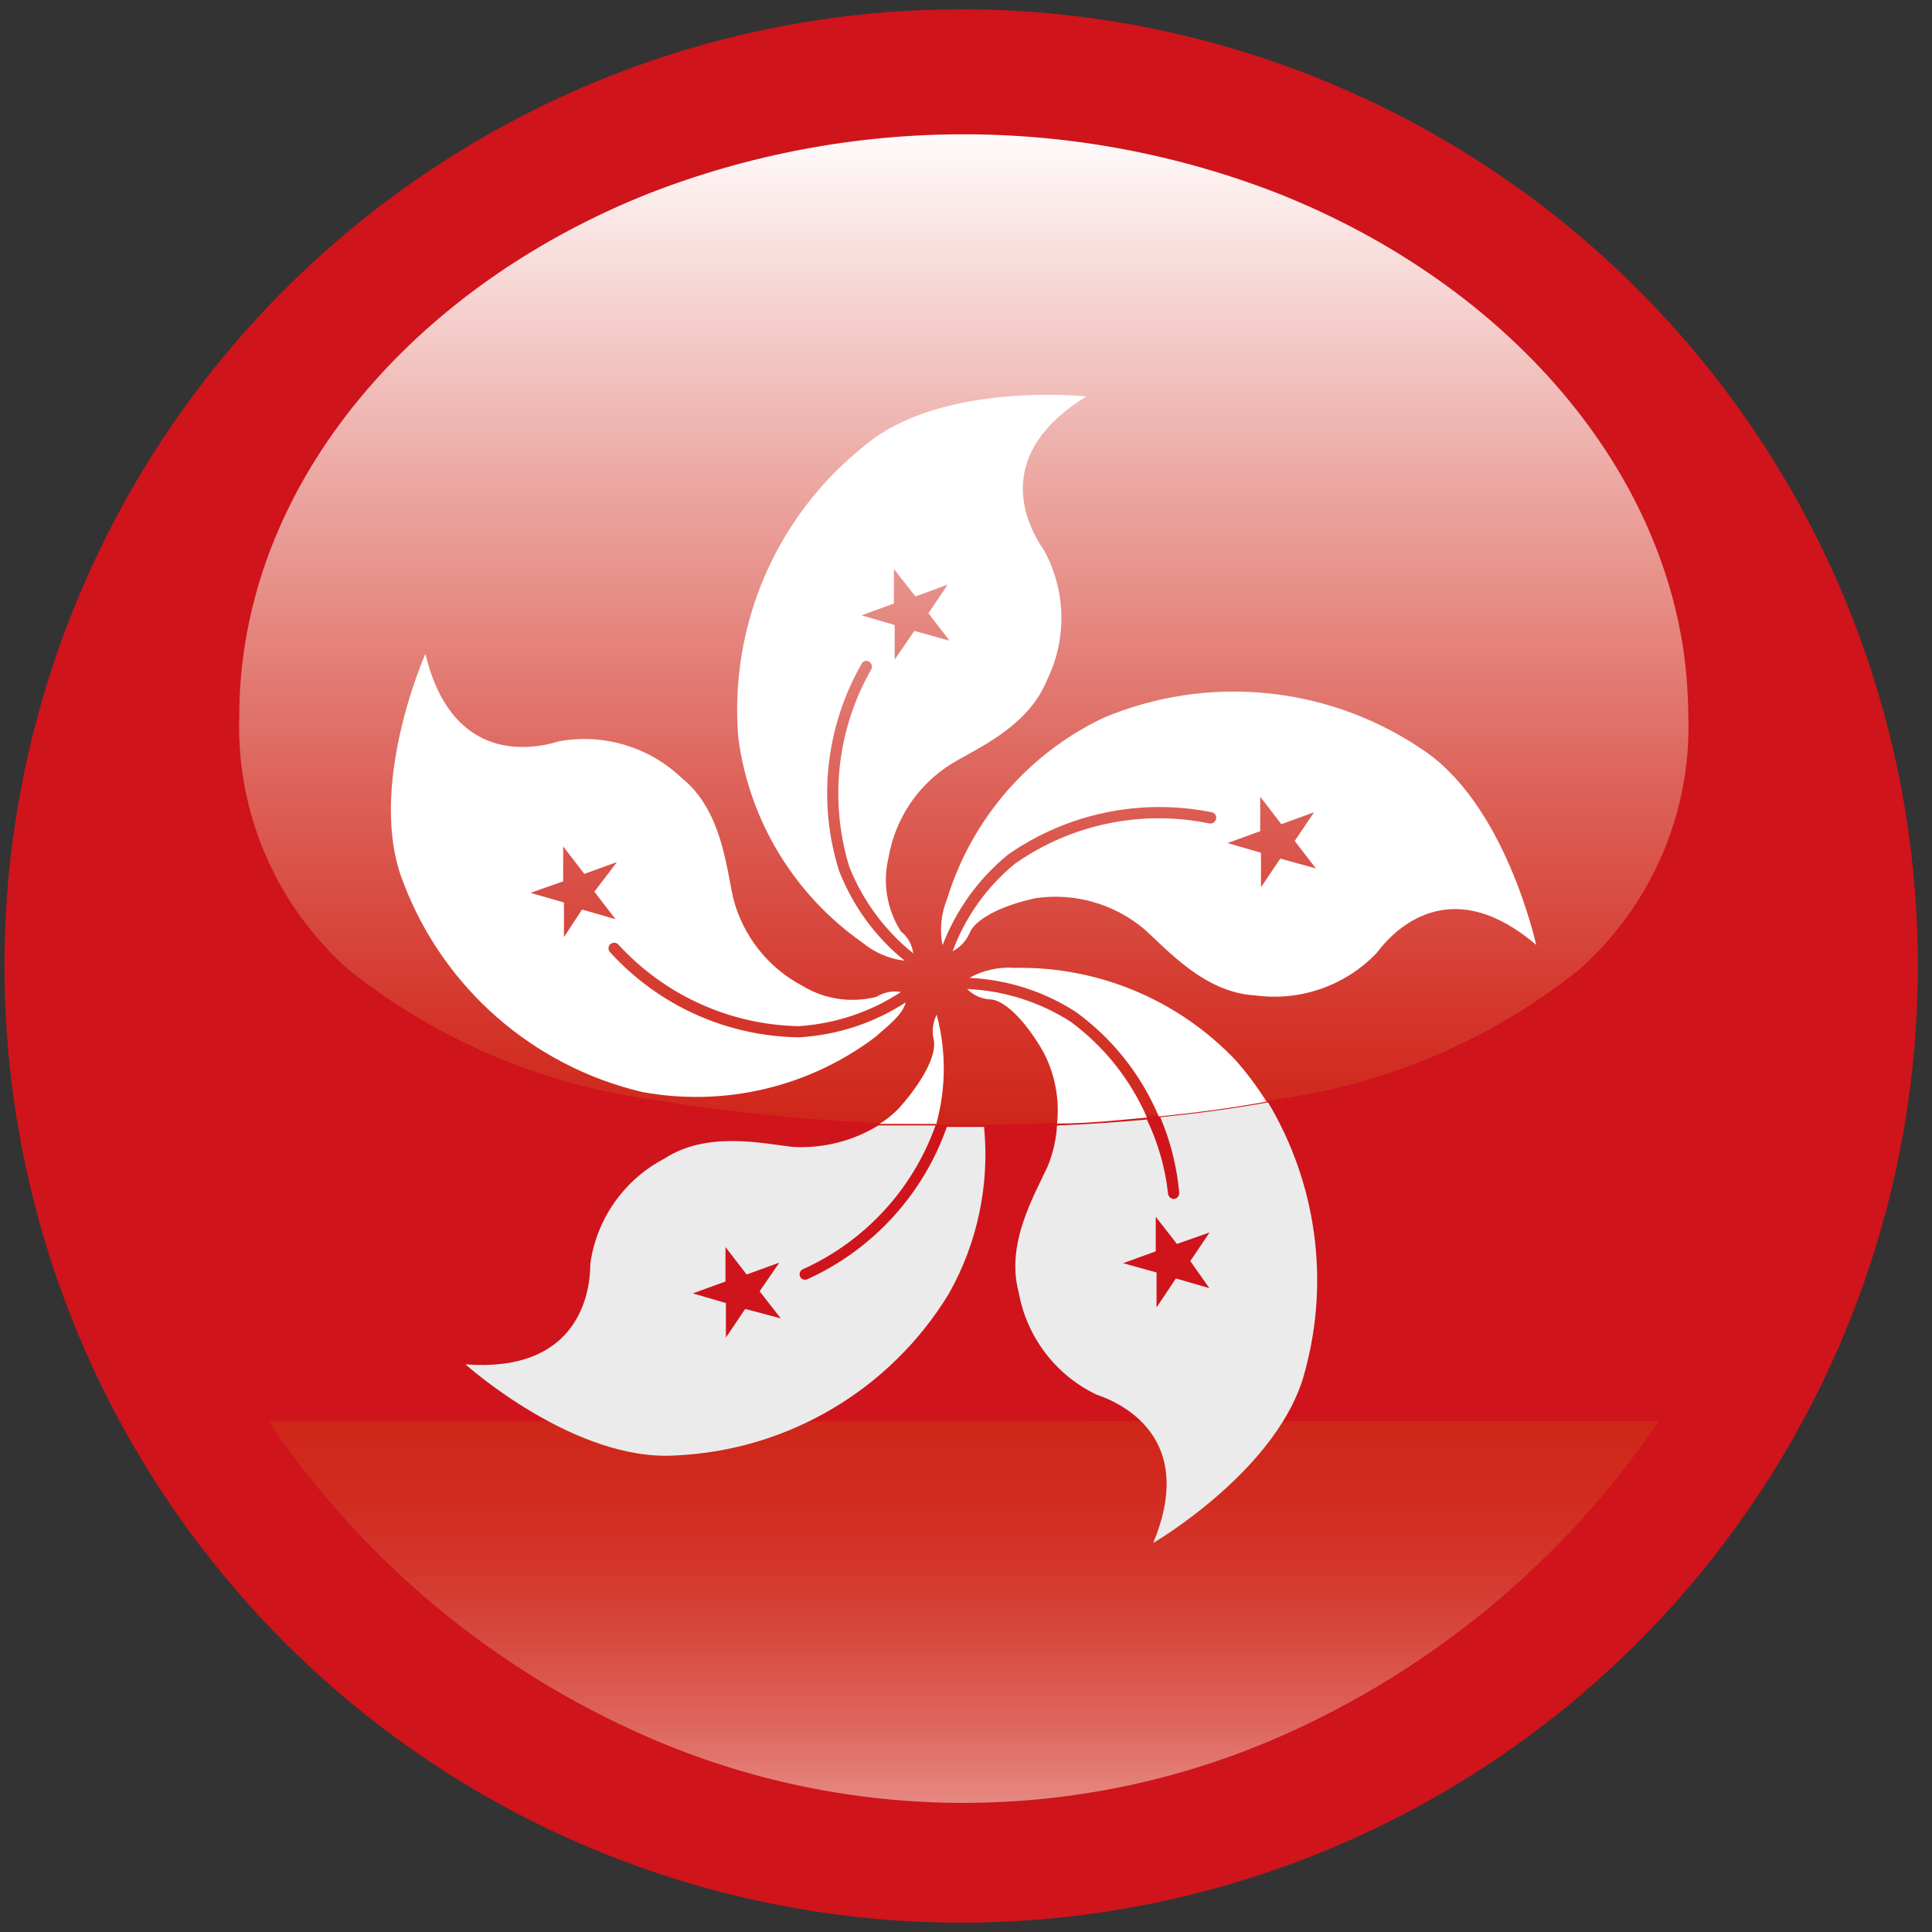
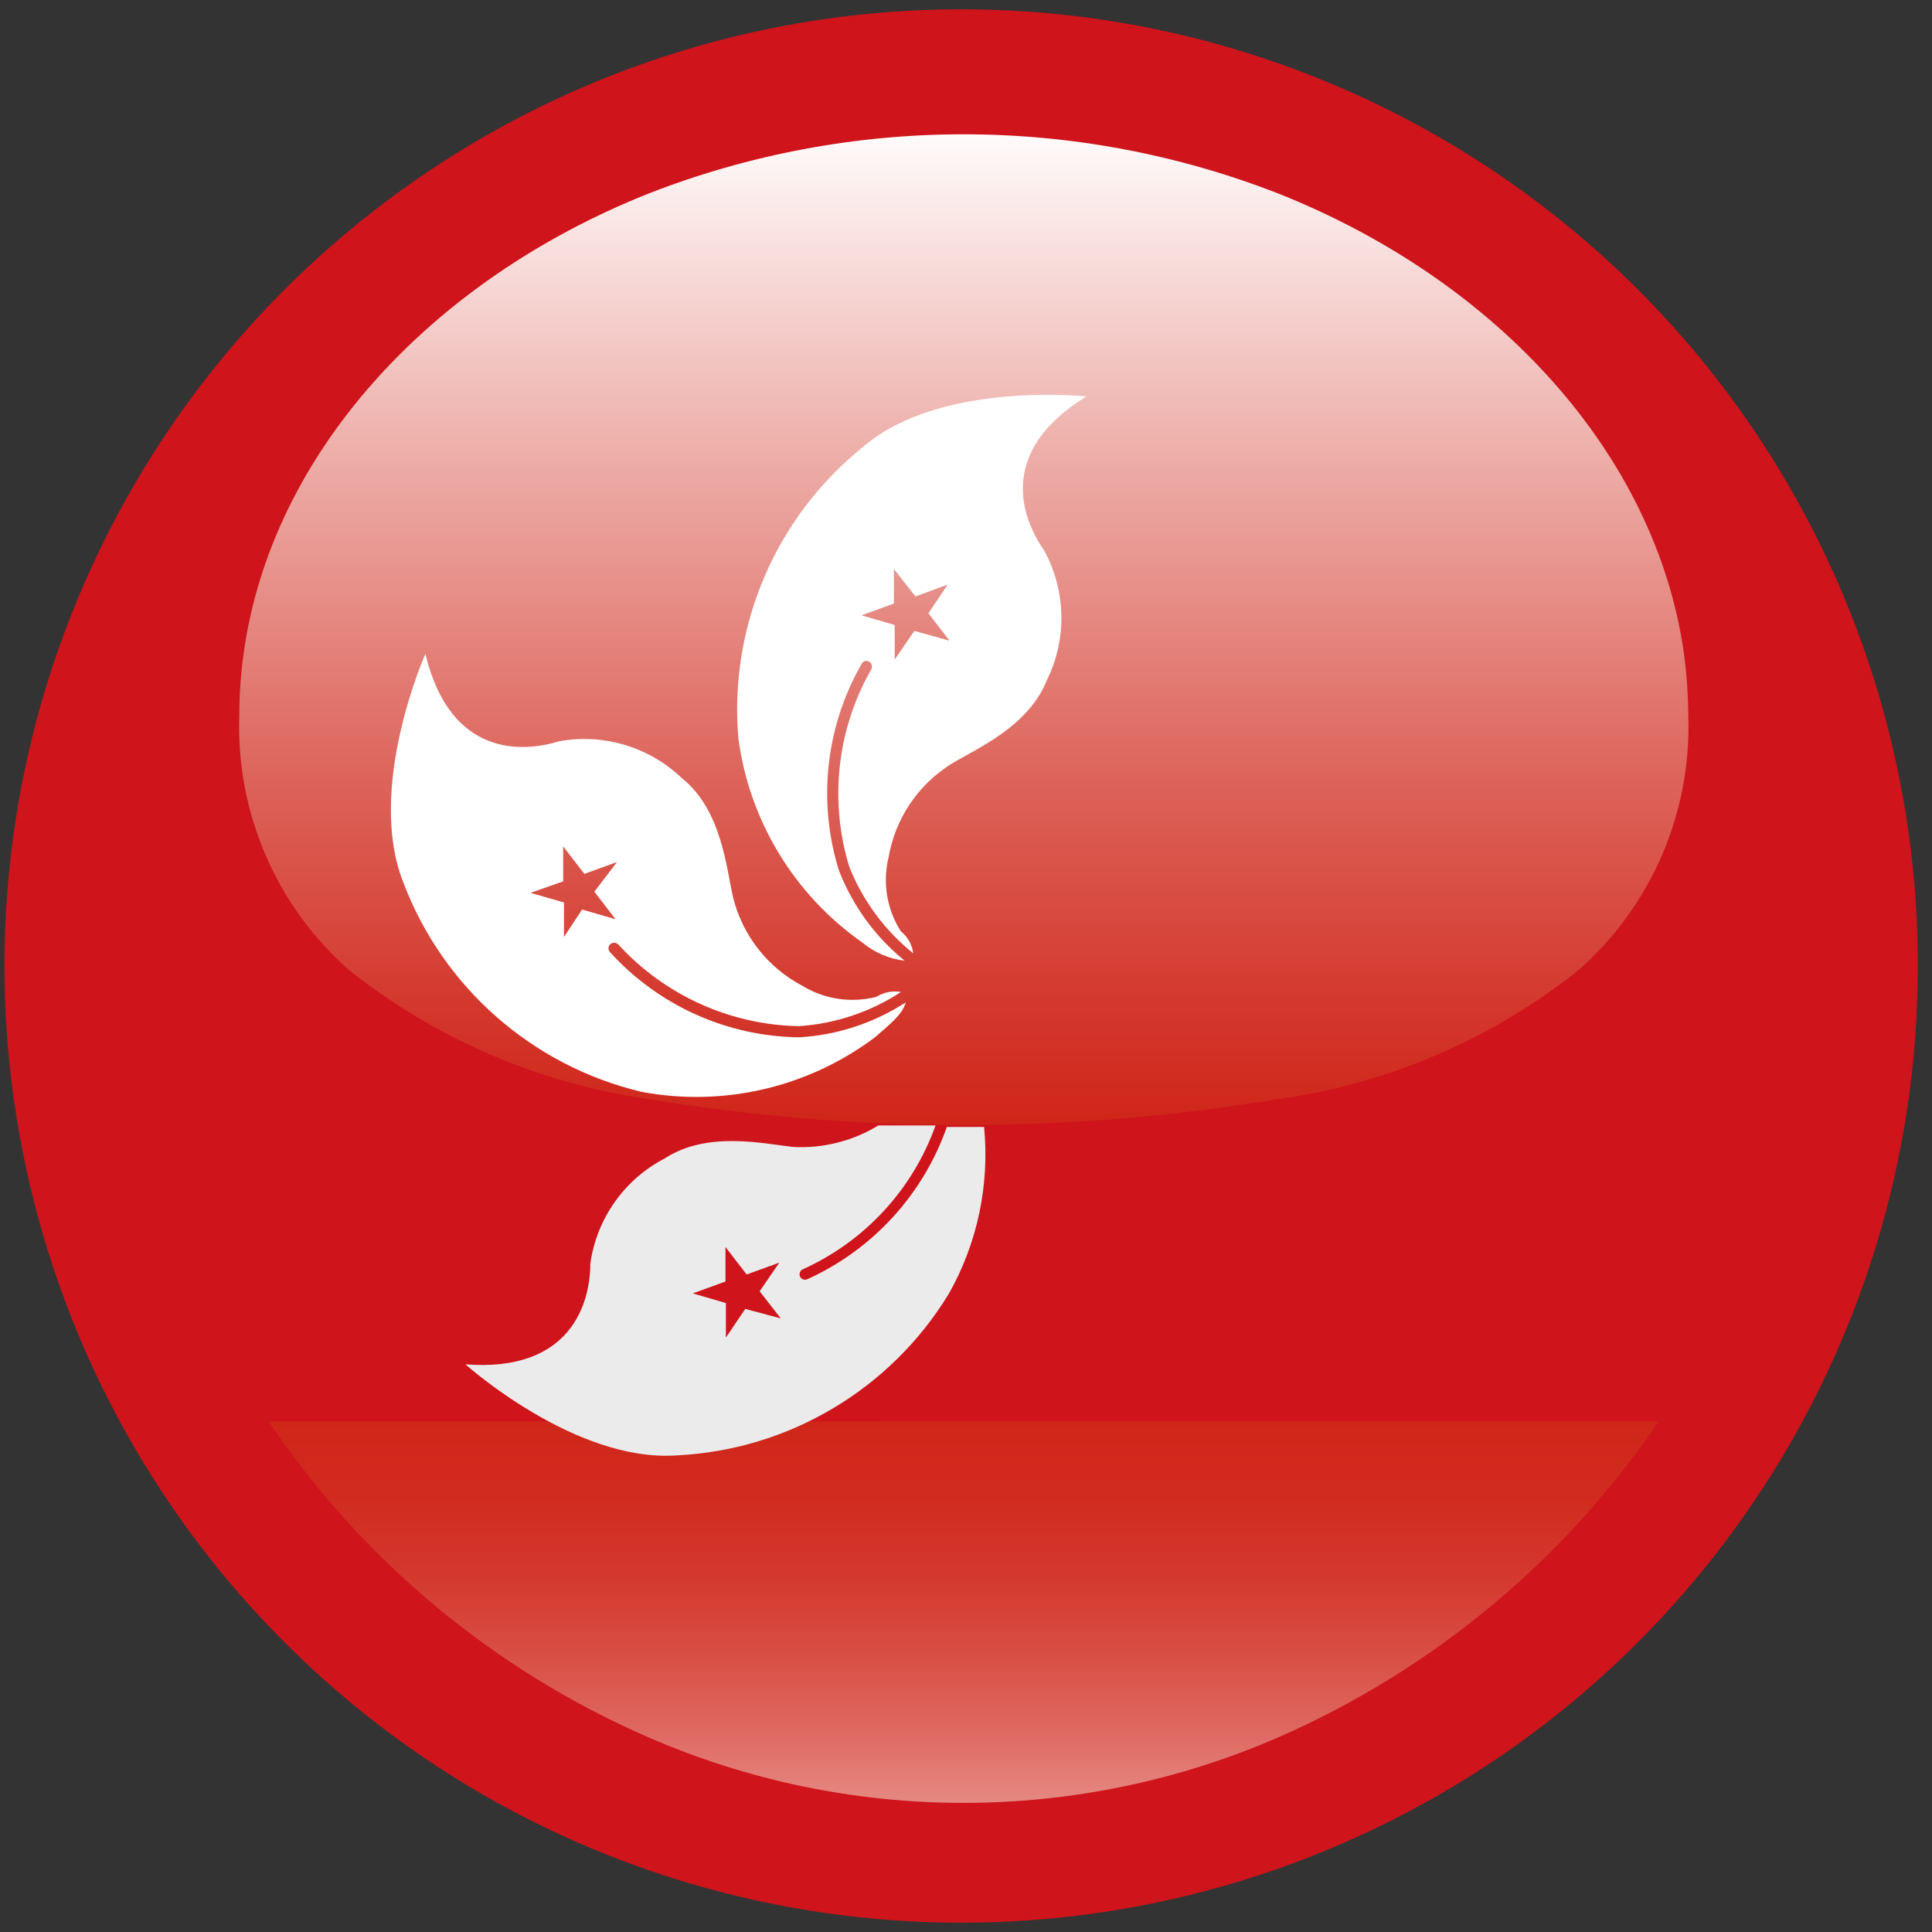
<svg xmlns="http://www.w3.org/2000/svg" xmlns:xlink="http://www.w3.org/1999/xlink" height="22" viewBox="0 0 22 22" width="22">
  <rect x="0" y="0" width="22" height="22" fill="#333333" stroke="none" />
  <linearGradient id="a" x1="50%" x2="50%" y1="100.04%" y2=".019%">
    <stop offset=".01" stop-color="#d0261a" />
    <stop offset=".12" stop-color="#d4372c" />
    <stop offset=".35" stop-color="#dd645b" />
    <stop offset=".66" stop-color="#edaca7" />
    <stop offset="1" stop-color="#fff" />
  </linearGradient>
  <linearGradient id="b" x1="50%" x2="50%" y1="-1.946%" y2="144.429%">
    <stop offset=".01" stop-color="#d0261a" />
    <stop offset=".13" stop-color="#d12a1e" />
    <stop offset=".26" stop-color="#d4362b" />
    <stop offset=".39" stop-color="#d84b41" />
    <stop offset=".53" stop-color="#de675f" />
    <stop offset=".67" stop-color="#e68c85" />
    <stop offset=".81" stop-color="#f0b9b5" />
    <stop offset=".95" stop-color="#fbedec" />
    <stop offset="1" stop-color="#fff" />
  </linearGradient>
  <linearGradient id="c">
    <stop offset=".01" stop-color="#ebebeb" />
    <stop offset=".91" stop-color="#fdfdfd" />
    <stop offset="1" stop-color="#fff" />
  </linearGradient>
  <linearGradient id="d" x1="14051%" x2="14051%" xlink:href="#c" y1="13929%" y2="11261%" />
  <linearGradient id="e" x1="13346%" x2="13346%" xlink:href="#c" y1="13929%" y2="11262%" />
  <linearGradient id="f" x1="14051%" x2="14051%" xlink:href="#c" y1="13930%" y2="11262%" />
  <linearGradient id="g" x1="14933%" x2="14933%" xlink:href="#c" y1="13929%" y2="11262%" />
  <linearGradient id="h" x1="14445%" x2="14445%" xlink:href="#c" y1="13929%" y2="11261%" />
  <linearGradient id="i" x1="14609%" x2="14609%" xlink:href="#c" y1="13929%" y2="11262%" />
  <g fill="none">
    <path d="m21.839 11c-0 4.407-2.655 8.379-6.726 10.065-4.071 1.686-8.758.753-11.873-2.363-3.115-3.117-4.046-7.803-2.359-11.874 1.688-4.071 5.661-6.724 10.068-6.722 2.889-0 5.659 1.148 7.702 3.191s3.189 4.814 3.188 7.703z" fill="#cf141b" />
    <path d="m19.174 7.433c-.322-2.255-2.115-4.231-4.607-5.225-2.312-.905-4.88-.905-7.192 0-2.488.994-4.282 2.962-4.599 5.221-.034.238-.051.479-.051.719-.038 1.102.418 2.163 1.244 2.894.985.784 2.16 1.292 3.406 1.472 2.381.395 4.811.395 7.192 0 1.249-.176 2.428-.685 3.414-1.472.826-.731 1.282-1.792 1.244-2.894-.002-.239-.019-.478-.051-.715z" fill="url(#a)" />
    <path d="m3.059 16.187c1.068 1.583 2.565 2.829 4.315 3.592 2.293 1.001 4.899 1.001 7.192 0 1.751-.768 3.25-2.014 4.324-3.596z" fill="url(#b)" />
    <path d="m10.788 12.815c-.268.778-.845 1.412-1.595 1.752-.016.007-.034.007-.049.001-.016-.006-.029-.019-.035-.035-.012-.032.003-.067.034-.08.705-.318 1.25-.909 1.51-1.637h-.652c-.29.177-.626.262-.965.245-.347-.038-.982-.186-1.468.131-.459.239-.774.685-.846 1.197 0 .444-.216 1.24-1.422 1.147 0 0 1.244 1.117 2.403 1.037 1.275-.061 2.437-.75 3.101-1.84.326-.577.466-1.24.402-1.9h-.423zm-2.302 2.09-.22.326v-.393l-.377-.11.372-.135v-.393l.241.313.372-.135-.224.326.241.309z" fill="#ebebeb" />
-     <path d="m13.428 13.581c.003.036-.024.068-.059.072-.034 0-.063-.025-.068-.059-.032-.294-.114-.58-.241-.846-.334.03-.677.055-1.024.068-.009.16-.045.317-.106.465-.144.317-.482.876-.33 1.434.09.506.417.939.88 1.163.423.144 1.113.584.652 1.692 0 0 1.451-.846 1.73-1.963.28-1.033.127-2.136-.423-3.055-.393.072-.804.127-1.227.169.116.273.189.563.216.859zm.343 1.087-.381-.11-.22.33v-.398l-.381-.106.372-.135v-.393l.241.309.372-.131-.22.326z" fill="#ebebeb" />
-     <path d="m10.666 12.781c.108-.402.108-.825 0-1.227-.044.088-.056.188-.034.283.034.144-.08.423-.381.766-.069.076-.149.142-.237.195h.652z" fill="url(#d)" />
    <path d="m6.947 10.843c-.024-.025-.024-.064 0-.089.026-.025.067-.025.093 0 .529.579 1.272.916 2.056.931.415-.027.816-.161 1.163-.389-.097-.017-.196.003-.279.055-.288.074-.593.028-.846-.127-.394-.208-.68-.575-.787-1.007-.076-.338-.131-.994-.58-1.354-.371-.356-.89-.513-1.396-.423-.423.131-1.244.182-1.527-.994 0 0-.681 1.527-.25 2.606.454 1.195 1.472 2.088 2.716 2.382.932.173 1.895-.052 2.653-.622.169-.148.313-.258.351-.398-.363.236-.782.373-1.214.398-.821-.01-1.601-.361-2.153-.969zm-.525-.173v-.393l-.381-.11.372-.131v-.398l.241.313.372-.135-.258.338.241.313-.381-.11z" fill="url(#e)" />
    <path d="m11.927 7.734c.224-.464.211-1.007-.034-1.46-.254-.364-.554-1.125.478-1.76 0 0-1.667-.178-2.538.571-.997.798-1.531 2.04-1.426 3.313.122.942.635 1.79 1.413 2.335.137.114.305.186.482.207-.335-.271-.593-.626-.749-1.028-.245-.786-.151-1.638.258-2.352.007-.015.02-.027.037-.032.016-.005.034-.003.048.006.031.018.042.057.025.089-.39.682-.48 1.495-.25 2.247.153.386.404.725.728.986-.012-.098-.062-.188-.14-.25-.161-.251-.211-.557-.14-.846.076-.44.336-.826.715-1.062.283-.173.884-.423 1.092-.965zm-1.515-.55-.224.326v-.393l-.377-.11.368-.135v-.393l.245.313.368-.135-.22.326.241.313z" fill="url(#f)" />
-     <path d="m16.157 8.508c-1.067-.704-2.414-.829-3.592-.334-.857.408-1.503 1.157-1.781 2.065-.068.166-.086.349-.051.525.154-.403.411-.759.745-1.032.676-.472 1.515-.646 2.323-.482.034.008.055.042.047.076-.008.034-.041.056-.076.051-.769-.159-1.57.006-2.213.457-.322.263-.567.608-.711.998.088-.046.156-.12.195-.212.055-.135.317-.3.753-.393.442-.063.889.064 1.231.351.262.233.69.728 1.269.757.51.069 1.023-.11 1.379-.482.267-.355.901-.876 1.819-.093-.004 0-.351-1.637-1.337-2.251zm-1.578 1.269-.22.326v-.393l-.381-.11.372-.135v-.393l.241.313.372-.135-.22.326.241.313z" fill="url(#g)" />
-     <path d="m12.185 11.63c-.352-.223-.756-.35-1.172-.368.069.07.16.112.258.118.148 0 .389.212.609.597.132.251.187.535.157.817.347 0 .69-.038 1.024-.068-.19-.436-.492-.815-.876-1.096z" fill="url(#h)" />
-     <path d="m11.558 11.021c-.181-.013-.362.026-.52.114.432.02.851.154 1.214.389.417.303.743.714.943 1.189.423-.042.846-.097 1.227-.169-.104-.166-.221-.323-.351-.47-.653-.688-1.565-1.07-2.513-1.053z" fill="url(#i)" />
  </g>
</svg>